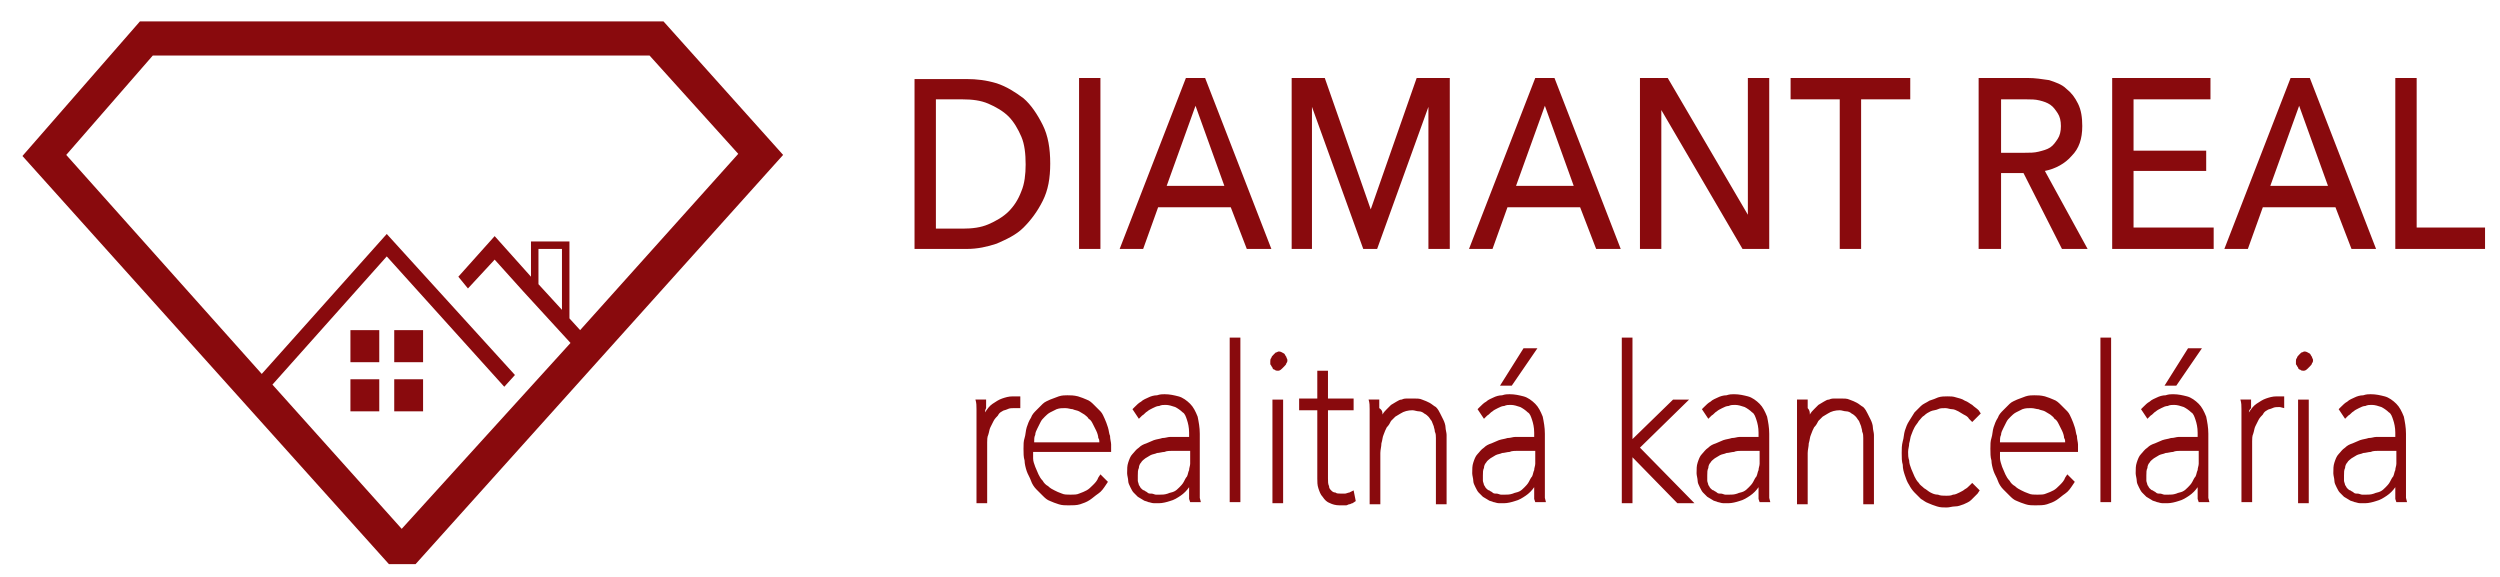
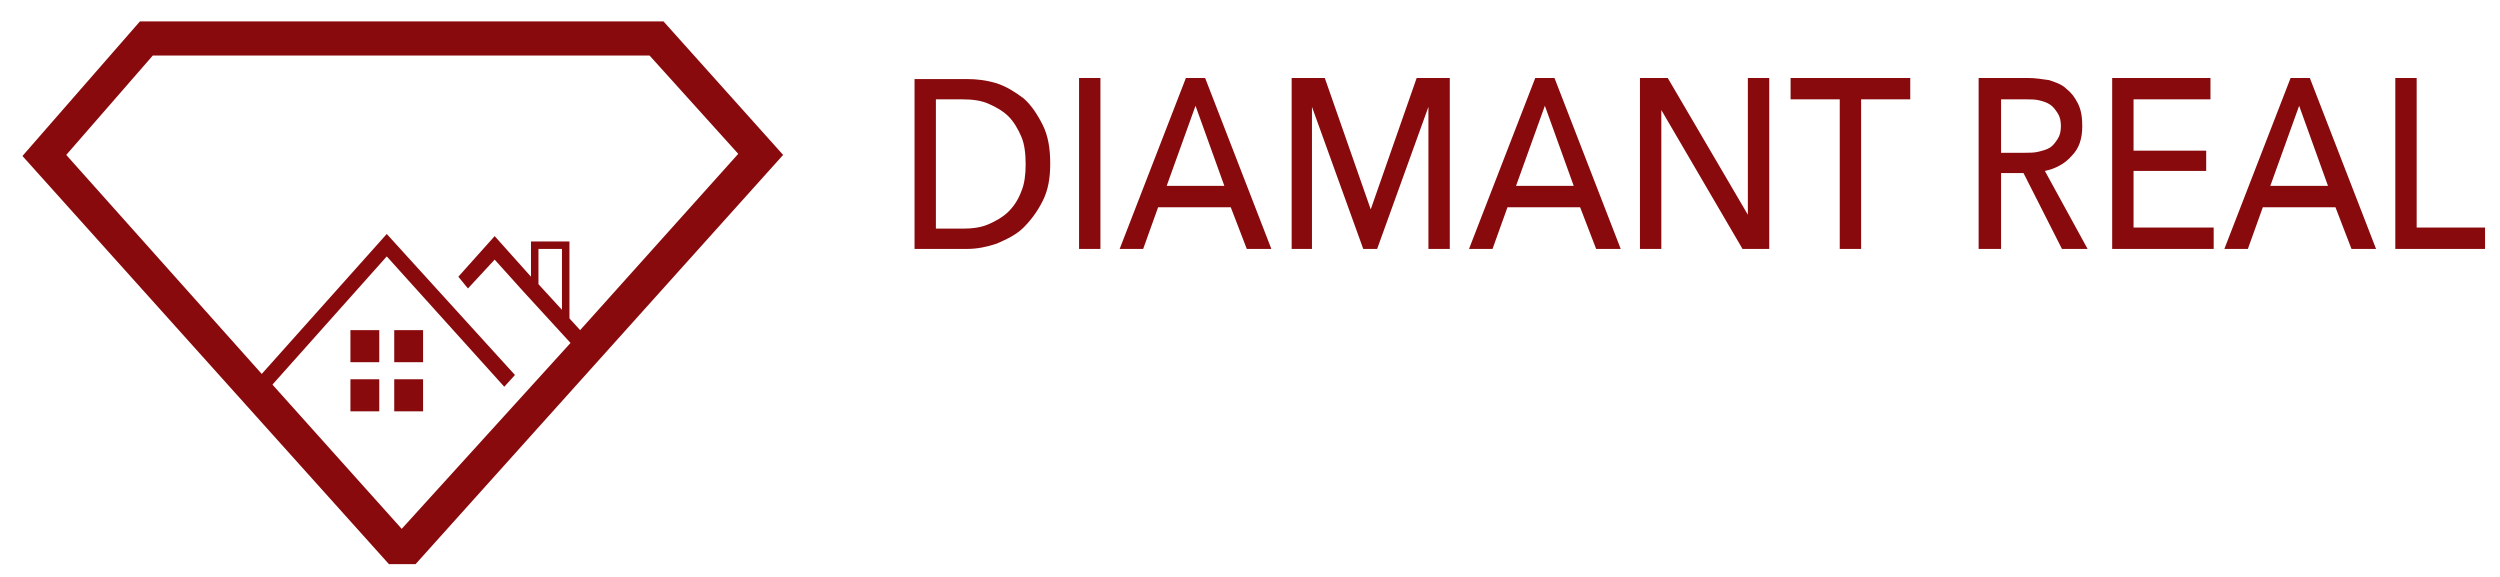
<svg xmlns="http://www.w3.org/2000/svg" version="1.1" id="Layer_1" x="0px" y="0px" viewBox="0 0 234 54" xml:space="preserve">
  <path fill="#890A0D" d="M36.9,33.9h2.7v-3h-2.7V33.9z M36.9,38.5h2.7v-3h-2.7V38.5z M35.5,30.9h-2.7v3h2.7V30.9z M32.8,38.5h2.7v-3 h-2.7V38.5z M50.4,23.3h2.2v5.7l-2.2-2.4V23.3z M14.3,5.2h46.5l8.3,9.2L54.3,30.9l-1-1.1v-7.2h-3.6v3.3l-3.4-3.8l-3.4,3.8l0.9,1.1 l2.5-2.7l2.7,3l0,0l4.4,4.8L37.6,49.5L25.5,36l10.7-12l11,12.2l1-1.1L36.2,21.9L24.5,35L6.2,14.5L14.3,5.2z M38.9,52.8l34.4-38.3 L62.1,2h-49v0l0,0l-11,12.6l34.3,38.2H38.9z" />
  <path fill="#890A0D" d="M226.2,21.3h6.4v2h-8.4v-16h2V21.3z M212.5,17.4h5.4l-2.7-7.5L212.5,17.4z M210.4,23.3h-2.2l6.2-16h1.8 l6.2,16h-2.3l-1.5-3.9h-6.8L210.4,23.3z M199.7,21.3h7.5v2h-9.5v-16h9.2v2h-7.2v4.8h6.8V16h-6.8V21.3z M187.2,14.3h2.3 c0.5,0,0.9,0,1.3-0.1c0.4-0.1,0.8-0.2,1.1-0.4c0.3-0.2,0.5-0.5,0.7-0.8c0.2-0.3,0.3-0.7,0.3-1.2c0-0.5-0.1-0.9-0.3-1.2 c-0.2-0.3-0.4-0.6-0.7-0.8c-0.3-0.2-0.6-0.3-1-0.4c-0.4-0.1-0.8-0.1-1.2-0.1h-2.4V14.3z M187.2,23.3h-2v-16h4.6c0.7,0,1.3,0.1,2,0.2 c0.6,0.2,1.2,0.4,1.6,0.8c0.5,0.4,0.8,0.8,1.1,1.4c0.3,0.6,0.4,1.3,0.4,2.1c0,1.2-0.3,2.1-1,2.8c-0.6,0.7-1.5,1.2-2.5,1.4l4,7.3H193 l-3.6-7.1h-2.1V23.3z M174.2,23.3h-2v-14h-4.6v-2h11.2v2h-4.6V23.3z M163.6,20.1L163.6,20.1l0-12.8h2v16h-2.5l-7.6-13h0v13h-2v-16 h2.6L163.6,20.1z M141.9,17.4h5.4l-2.7-7.5L141.9,17.4z M139.7,23.3h-2.2l6.2-16h1.8l6.2,16h-2.3l-1.5-3.9h-6.8L139.7,23.3z M128.3,19.6L128.3,19.6l4.3-12.3h3.1v16h-2V10h0l-4.8,13.3h-1.3L122.8,10h0v13.3h-1.9v-16h3.1L128.3,19.6z M109.2,17.4h5.4 l-2.7-7.5L109.2,17.4z M107,23.3h-2.2l6.2-16h1.8l6.2,16h-2.3l-1.5-3.9h-6.8L107,23.3z M103,23.3h-2v-16h2V23.3z M87.6,21.4h2.5 c0.9,0,1.7-0.1,2.4-0.4c0.7-0.3,1.4-0.7,1.9-1.2s0.9-1.1,1.2-1.9c0.3-0.7,0.4-1.6,0.4-2.5c0-1-0.1-1.9-0.4-2.6 c-0.3-0.7-0.7-1.4-1.2-1.9c-0.5-0.5-1.2-0.9-1.9-1.2c-0.7-0.3-1.5-0.4-2.4-0.4h-2.5V21.4z M85.6,7.4h4.9c0.9,0,1.8,0.1,2.8,0.4 c0.9,0.3,1.7,0.8,2.5,1.4c0.7,0.6,1.3,1.5,1.8,2.5c0.5,1,0.7,2.2,0.7,3.6c0,1.4-0.2,2.5-0.7,3.5c-0.5,1-1.1,1.8-1.8,2.5 c-0.7,0.7-1.6,1.1-2.5,1.5c-0.9,0.3-1.8,0.5-2.8,0.5h-4.9V7.4z" />
-   <path fill="#890A0D" d="M92.2,38.6c0.2-0.3,0.4-0.6,0.7-0.8c0.3-0.2,0.6-0.4,0.9-0.5c0.3-0.1,0.6-0.2,1-0.2h0.2c0,0,0.1,0,0.1,0h0 c0,0,0.1,0,0.1,0l0.3,0v1.1L95,38.2l0,0l0,0h-0.1c-0.2,0-0.4,0-0.6,0.1c-0.2,0.1-0.4,0.1-0.5,0.2c-0.2,0.1-0.3,0.2-0.4,0.4v0 c-0.1,0.1-0.3,0.3-0.4,0.5c-0.1,0.2-0.2,0.4-0.3,0.6c-0.1,0.2-0.1,0.4-0.2,0.7v0c-0.1,0.2-0.1,0.5-0.1,0.7c0,0.2,0,0.5,0,0.7v5h-1 V40c0-0.2,0-0.4,0-0.5l0-0.3c0-0.1,0-0.2,0-0.3c0-0.1,0-0.2,0-0.3l0-0.3c0-0.3,0-0.6-0.1-0.9h1l0,0.3c0,0.1,0,0.2,0,0.2 c0,0.1,0,0.2,0,0.3C92.2,38.4,92.2,38.5,92.2,38.6 M96.7,42.5c0,0.1,0,0.3,0,0.4c0,0.3,0.1,0.5,0.2,0.8l0,0c0.1,0.2,0.2,0.5,0.3,0.7 c0.1,0.2,0.2,0.4,0.4,0.6l0,0c0.1,0.2,0.3,0.4,0.5,0.5c0.2,0.2,0.4,0.3,0.6,0.4v0c0.2,0.1,0.4,0.2,0.7,0.3c0.2,0.1,0.5,0.1,0.8,0.1 c0.3,0,0.6,0,0.8-0.1c0.3-0.1,0.5-0.2,0.7-0.3c0.2-0.1,0.4-0.3,0.6-0.5c0.2-0.2,0.4-0.4,0.5-0.7l0.2-0.3l0.7,0.7l-0.2,0.3 c-0.2,0.3-0.4,0.6-0.7,0.8c-0.3,0.2-0.5,0.4-0.8,0.6c-0.3,0.2-0.6,0.3-0.9,0.4c-0.3,0.1-0.7,0.1-1.1,0.1c-0.3,0-0.6,0-0.9-0.1 c-0.3-0.1-0.6-0.2-0.8-0.3c-0.3-0.1-0.5-0.3-0.7-0.5c-0.2-0.2-0.4-0.4-0.6-0.6l0,0c-0.2-0.2-0.4-0.5-0.5-0.8 c-0.1-0.3-0.3-0.6-0.4-0.9l0,0c-0.1-0.3-0.2-0.7-0.2-1c-0.1-0.3-0.1-0.7-0.1-1.1c0-0.4,0-0.7,0.1-1c0.1-0.3,0.1-0.7,0.2-1v0 c0.1-0.3,0.2-0.6,0.4-0.9c0.1-0.3,0.3-0.5,0.5-0.7c0.2-0.2,0.4-0.4,0.6-0.6c0.2-0.2,0.5-0.3,0.7-0.4c0.3-0.1,0.5-0.2,0.8-0.3v0 c0.3-0.1,0.6-0.1,0.8-0.1c0.3,0,0.6,0,1,0.1c0.3,0.1,0.6,0.2,0.8,0.3c0.3,0.1,0.5,0.3,0.7,0.5c0.2,0.2,0.4,0.4,0.6,0.6l0,0 c0.2,0.2,0.3,0.5,0.4,0.7c0.1,0.2,0.2,0.5,0.3,0.8v0c0.1,0.3,0.1,0.6,0.2,0.8c0,0.3,0.1,0.6,0.1,0.8v0.7H96.7z M102.9,41.4 c0-0.1,0-0.3-0.1-0.4c0-0.2-0.1-0.5-0.2-0.7c-0.1-0.2-0.2-0.4-0.3-0.6c-0.1-0.2-0.2-0.4-0.4-0.5c-0.1-0.2-0.3-0.3-0.4-0.4 c-0.2-0.1-0.3-0.2-0.5-0.3c-0.2-0.1-0.4-0.1-0.6-0.2c-0.2,0-0.4-0.1-0.7-0.1c-0.3,0-0.5,0-0.8,0.1c-0.2,0.1-0.4,0.2-0.6,0.3 c-0.2,0.1-0.4,0.3-0.5,0.4c-0.2,0.2-0.3,0.3-0.4,0.5c-0.1,0.2-0.2,0.4-0.3,0.6c-0.1,0.2-0.2,0.4-0.2,0.6l0,0 c-0.1,0.2-0.1,0.4-0.1,0.6c0,0,0,0.1,0,0.1H102.9z M112.3,44.7c0,0.2,0,0.4,0,0.5c0,0.2,0,0.3,0,0.5v0c0,0.2,0,0.4,0,0.5v0 c0,0.2,0,0.3,0,0.4l0.1,0.4h-1l-0.1-0.3c0-0.1,0-0.2,0-0.3c0-0.1,0-0.2,0-0.3l0-0.5l0,0c-0.2,0.3-0.5,0.6-0.8,0.8 c-0.3,0.2-0.6,0.4-1,0.5c-0.3,0.1-0.7,0.2-1,0.2c-0.2,0-0.4,0-0.5,0c-0.2,0-0.4-0.1-0.5-0.1c-0.2-0.1-0.4-0.1-0.5-0.2 c-0.2-0.1-0.3-0.2-0.5-0.3c-0.1-0.1-0.3-0.3-0.4-0.4c-0.1-0.1-0.2-0.3-0.3-0.5c-0.1-0.2-0.2-0.4-0.2-0.6c0-0.2-0.1-0.5-0.1-0.7 c0-0.4,0-0.7,0.1-1c0.1-0.3,0.2-0.6,0.4-0.8c0.2-0.2,0.3-0.4,0.6-0.6c0.2-0.2,0.4-0.3,0.7-0.4c0.2-0.1,0.5-0.2,0.7-0.3 c0.3-0.1,0.5-0.1,0.8-0.2c0.3,0,0.5-0.1,0.7-0.1c0.2,0,0.5,0,0.7,0h1.1v-0.4c0-0.5-0.1-0.9-0.2-1.2c-0.1-0.3-0.2-0.6-0.4-0.7 c-0.2-0.2-0.5-0.4-0.7-0.5c-0.3-0.1-0.6-0.2-0.9-0.2c-0.2,0-0.4,0-0.6,0.1c-0.2,0-0.4,0.1-0.6,0.2c-0.2,0.1-0.4,0.2-0.5,0.3 c-0.2,0.1-0.3,0.3-0.5,0.4l-0.3,0.3l-0.6-0.9l0.2-0.2c0.2-0.2,0.4-0.4,0.6-0.5c0.2-0.2,0.5-0.3,0.7-0.4c0.2-0.1,0.5-0.2,0.8-0.2 c0.3-0.1,0.5-0.1,0.7-0.1c0.5,0,0.9,0.1,1.3,0.2c0.4,0.1,0.8,0.4,1.1,0.7c0.3,0.3,0.5,0.7,0.7,1.2c0.1,0.5,0.2,1,0.2,1.6V44.7z M111.3,42.2h-0.9c-0.2,0-0.5,0-0.7,0c-0.2,0-0.5,0-0.7,0.1c-0.2,0-0.5,0.1-0.7,0.1c-0.2,0.1-0.4,0.1-0.6,0.2h0 c-0.2,0.1-0.3,0.2-0.5,0.3c-0.1,0.1-0.3,0.2-0.4,0.4c-0.1,0.1-0.2,0.3-0.2,0.5c-0.1,0.2-0.1,0.4-0.1,0.7c0,0.2,0,0.3,0,0.5 c0,0.1,0.1,0.3,0.1,0.4l0,0c0.1,0.1,0.1,0.2,0.2,0.3c0.1,0.1,0.2,0.2,0.3,0.2l0,0c0.1,0.1,0.2,0.1,0.3,0.2c0.1,0.1,0.2,0.1,0.4,0.1 c0.1,0,0.3,0.1,0.4,0.1c0.1,0,0.2,0,0.3,0c0.3,0,0.5,0,0.8-0.1c0.2-0.1,0.4-0.1,0.6-0.2c0.2-0.1,0.3-0.2,0.5-0.4 c0.1-0.1,0.3-0.3,0.4-0.5c0.1-0.2,0.2-0.4,0.3-0.5c0.1-0.2,0.1-0.4,0.2-0.6c0-0.2,0.1-0.4,0.1-0.6c0-0.2,0-0.4,0-0.6V42.2z M115.1,46.7V31.6h1v15.4h-1V46.7z M119.1,46.7v-9.3h1v9.7h-1V46.7z M119.6,34.7c-0.1,0-0.2,0-0.3-0.1c-0.1,0-0.2-0.1-0.2-0.2 c-0.1-0.1-0.1-0.2-0.2-0.3c0-0.1,0-0.2,0-0.3c0-0.1,0-0.2,0.1-0.3c0-0.1,0.1-0.2,0.2-0.3c0.1-0.1,0.1-0.1,0.2-0.2 c0.1,0,0.2-0.1,0.3-0.1c0.2,0,0.3,0.1,0.5,0.2l0,0c0.1,0.1,0.1,0.2,0.2,0.3c0,0.1,0.1,0.2,0.1,0.3c0,0.1,0,0.2-0.1,0.3 c0,0.1-0.1,0.2-0.2,0.3l0,0c-0.1,0.1-0.1,0.1-0.2,0.2C119.8,34.7,119.7,34.7,119.6,34.7z M126.6,47.1c-0.1,0-0.2,0.1-0.3,0.1 c-0.1,0-0.2,0.1-0.3,0.1c-0.1,0-0.2,0-0.3,0c-0.1,0-0.2,0-0.3,0c-0.4,0-0.7-0.1-0.9-0.2c-0.3-0.1-0.5-0.3-0.7-0.6 c-0.2-0.2-0.3-0.5-0.4-0.8c-0.1-0.3-0.1-0.6-0.1-0.9v-6.4h-1.7v-1.1h1.7v-2.6h1v2.6h2.4v1.1h-2.4v6.4c0,0.3,0,0.5,0.1,0.7 c0,0.2,0.1,0.3,0.2,0.4c0.1,0.1,0.2,0.2,0.4,0.2c0.1,0.1,0.3,0.1,0.5,0.1c0.1,0,0.3,0,0.4,0c0.1,0,0.3-0.1,0.4-0.1l0.4-0.2l0.2,1 L126.6,47.1z M129.4,38.8L129.4,38.8c0.1-0.2,0.3-0.4,0.4-0.5c0.1-0.1,0.3-0.3,0.4-0.4c0.2-0.1,0.3-0.2,0.5-0.3 c0.2-0.1,0.3-0.2,0.5-0.2c0.2-0.1,0.4-0.1,0.5-0.1c0.2,0,0.4,0,0.6,0c0.3,0,0.6,0,0.8,0.1c0.3,0.1,0.5,0.2,0.7,0.3 c0.2,0.1,0.4,0.3,0.6,0.4c0.2,0.2,0.3,0.4,0.4,0.6l0,0c0.1,0.2,0.2,0.4,0.3,0.6c0.1,0.2,0.2,0.5,0.2,0.7c0,0.2,0.1,0.5,0.1,0.7 c0,0.2,0,0.5,0,0.7v5.8h-1v-5.7c0-0.2,0-0.4,0-0.5c0-0.2,0-0.4-0.1-0.6l0,0c0-0.2-0.1-0.4-0.1-0.5c-0.1-0.2-0.1-0.3-0.2-0.5 c-0.1-0.1-0.2-0.3-0.3-0.4c-0.1-0.1-0.2-0.2-0.4-0.3c-0.1-0.1-0.3-0.2-0.5-0.2c-0.2,0-0.4-0.1-0.6-0.1c-0.4,0-0.8,0.1-1.1,0.3 c-0.2,0.1-0.3,0.2-0.5,0.3c-0.1,0.1-0.3,0.3-0.4,0.4h0c-0.1,0.2-0.2,0.4-0.4,0.6c-0.1,0.2-0.2,0.4-0.3,0.7c-0.1,0.2-0.1,0.5-0.2,0.8 c0,0.3-0.1,0.6-0.1,0.9v4.8h-1V40c0-0.2,0-0.4,0-0.5l0-0.3c0-0.1,0-0.2,0-0.3c0-0.1,0-0.2,0-0.3l0-0.3c0-0.3,0-0.6-0.1-0.9h1l0,0.3 c0,0.1,0,0.2,0,0.2c0,0.1,0,0.2,0,0.3C129.4,38.4,129.4,38.6,129.4,38.8z M144.6,44.7c0,0.2,0,0.4,0,0.5c0,0.2,0,0.3,0,0.5v0 c0,0.2,0,0.4,0,0.5v0c0,0.2,0,0.3,0,0.4l0.1,0.4h-1l-0.1-0.3c0-0.1,0-0.2,0-0.3c0-0.1,0-0.2,0-0.3l0-0.5l0,0 c-0.2,0.3-0.5,0.6-0.8,0.8c-0.3,0.2-0.6,0.4-1,0.5c-0.3,0.1-0.7,0.2-1,0.2c-0.2,0-0.4,0-0.5,0c-0.2,0-0.4-0.1-0.5-0.1 c-0.2-0.1-0.4-0.1-0.5-0.2c-0.2-0.1-0.3-0.2-0.5-0.3c-0.1-0.1-0.3-0.3-0.4-0.4c-0.1-0.1-0.2-0.3-0.3-0.5c-0.1-0.2-0.2-0.4-0.2-0.6 c0-0.2-0.1-0.5-0.1-0.7c0-0.4,0-0.7,0.1-1c0.1-0.3,0.2-0.6,0.4-0.8c0.2-0.2,0.3-0.4,0.6-0.6c0.2-0.2,0.4-0.3,0.7-0.4 c0.2-0.1,0.5-0.2,0.7-0.3c0.3-0.1,0.5-0.1,0.8-0.2c0.3,0,0.5-0.1,0.7-0.1c0.2,0,0.5,0,0.7,0h1.1v-0.4c0-0.5-0.1-0.9-0.2-1.2 c-0.1-0.3-0.2-0.6-0.4-0.7c-0.2-0.2-0.5-0.4-0.7-0.5c-0.3-0.1-0.6-0.2-0.9-0.2c-0.2,0-0.4,0-0.6,0.1c-0.2,0-0.4,0.1-0.6,0.2 c-0.2,0.1-0.4,0.2-0.5,0.3c-0.2,0.1-0.3,0.3-0.5,0.4l-0.3,0.3l-0.6-0.9l0.2-0.2c0.2-0.2,0.4-0.4,0.6-0.5c0.2-0.2,0.5-0.3,0.7-0.4 c0.2-0.1,0.5-0.2,0.8-0.2c0.3-0.1,0.5-0.1,0.7-0.1c0.5,0,0.9,0.1,1.3,0.2c0.4,0.1,0.8,0.4,1.1,0.7c0.3,0.3,0.5,0.7,0.7,1.2 c0.1,0.5,0.2,1,0.2,1.6V44.7z M143.6,42.2h-0.9c-0.2,0-0.5,0-0.7,0c-0.2,0-0.5,0-0.7,0.1c-0.2,0-0.5,0.1-0.7,0.1 c-0.2,0.1-0.4,0.1-0.6,0.2h0c-0.2,0.1-0.3,0.2-0.5,0.3c-0.1,0.1-0.3,0.2-0.4,0.4c-0.1,0.1-0.2,0.3-0.2,0.5c-0.1,0.2-0.1,0.4-0.1,0.7 c0,0.2,0,0.3,0,0.5c0,0.1,0.1,0.3,0.1,0.4l0,0c0.1,0.1,0.1,0.2,0.2,0.3c0.1,0.1,0.2,0.2,0.3,0.2l0,0c0.1,0.1,0.2,0.1,0.3,0.2 c0.1,0.1,0.2,0.1,0.4,0.1c0.1,0,0.3,0.1,0.4,0.1c0.1,0,0.2,0,0.3,0c0.3,0,0.5,0,0.8-0.1c0.2-0.1,0.4-0.1,0.6-0.2 c0.2-0.1,0.3-0.2,0.5-0.4c0.1-0.1,0.3-0.3,0.4-0.5c0.1-0.2,0.2-0.4,0.3-0.5c0.1-0.2,0.1-0.4,0.2-0.6c0-0.2,0.1-0.4,0.1-0.6 c0-0.2,0-0.4,0-0.6V42.2z M141.3,36.1h-0.9l2.2-3.5h1.3l-2.4,3.5H141.3z M152.8,41.1l3.8-3.7h1.5l-4.6,4.5l5.1,5.2H157l-4.2-4.3v4.3 h-1V31.6h1V41.1z M165.6,44.7c0,0.2,0,0.4,0,0.5c0,0.2,0,0.3,0,0.5v0c0,0.2,0,0.4,0,0.5v0c0,0.2,0,0.3,0,0.4l0.1,0.4h-1l-0.1-0.3 c0-0.1,0-0.2,0-0.3c0-0.1,0-0.2,0-0.3l0-0.5l0,0c-0.2,0.3-0.5,0.6-0.8,0.8c-0.3,0.2-0.6,0.4-1,0.5c-0.3,0.1-0.7,0.2-1,0.2 c-0.2,0-0.4,0-0.5,0c-0.2,0-0.4-0.1-0.5-0.1c-0.2-0.1-0.4-0.1-0.5-0.2c-0.2-0.1-0.3-0.2-0.5-0.3c-0.1-0.1-0.3-0.3-0.4-0.4 c-0.1-0.1-0.2-0.3-0.3-0.5c-0.1-0.2-0.2-0.4-0.2-0.6c0-0.2-0.1-0.5-0.1-0.7c0-0.4,0-0.7,0.1-1c0.1-0.3,0.2-0.6,0.4-0.8 c0.2-0.2,0.3-0.4,0.6-0.6c0.2-0.2,0.4-0.3,0.7-0.4c0.2-0.1,0.5-0.2,0.7-0.3c0.3-0.1,0.5-0.1,0.8-0.2c0.3,0,0.5-0.1,0.7-0.1 c0.2,0,0.5,0,0.7,0h1.1v-0.4c0-0.5-0.1-0.9-0.2-1.2c-0.1-0.3-0.2-0.6-0.4-0.7c-0.2-0.2-0.5-0.4-0.7-0.5c-0.3-0.1-0.6-0.2-0.9-0.2 c-0.2,0-0.4,0-0.6,0.1c-0.2,0-0.4,0.1-0.6,0.2c-0.2,0.1-0.4,0.2-0.5,0.3c-0.2,0.1-0.3,0.3-0.5,0.4l-0.3,0.3l-0.6-0.9l0.2-0.2 c0.2-0.2,0.4-0.4,0.6-0.5c0.2-0.2,0.5-0.3,0.7-0.4c0.2-0.1,0.5-0.2,0.8-0.2c0.3-0.1,0.5-0.1,0.7-0.1c0.5,0,0.9,0.1,1.3,0.2 c0.4,0.1,0.8,0.4,1.1,0.7c0.3,0.3,0.5,0.7,0.7,1.2c0.1,0.5,0.2,1,0.2,1.6V44.7z M164.6,42.2h-0.9c-0.2,0-0.5,0-0.7,0 c-0.2,0-0.5,0-0.7,0.1c-0.2,0-0.5,0.1-0.7,0.1c-0.2,0.1-0.4,0.1-0.6,0.2h0c-0.2,0.1-0.3,0.2-0.5,0.3c-0.1,0.1-0.3,0.2-0.4,0.4 c-0.1,0.1-0.2,0.3-0.2,0.5c-0.1,0.2-0.1,0.4-0.1,0.7c0,0.2,0,0.3,0,0.5c0,0.1,0.1,0.3,0.1,0.4l0,0c0.1,0.1,0.1,0.2,0.2,0.3 c0.1,0.1,0.2,0.2,0.3,0.2l0,0c0.1,0.1,0.2,0.1,0.3,0.2c0.1,0.1,0.2,0.1,0.4,0.1c0.1,0,0.3,0.1,0.4,0.1c0.1,0,0.2,0,0.3,0 c0.3,0,0.5,0,0.8-0.1c0.2-0.1,0.4-0.1,0.6-0.2c0.2-0.1,0.3-0.2,0.5-0.4c0.1-0.1,0.3-0.3,0.4-0.5c0.1-0.2,0.2-0.4,0.3-0.5 c0.1-0.2,0.1-0.4,0.2-0.6c0-0.2,0.1-0.4,0.1-0.6c0-0.2,0-0.4,0-0.6V42.2z M169.4,38.8L169.4,38.8c0.1-0.2,0.3-0.4,0.4-0.5 c0.1-0.1,0.3-0.3,0.4-0.4c0.2-0.1,0.3-0.2,0.5-0.3c0.2-0.1,0.3-0.2,0.5-0.2c0.2-0.1,0.4-0.1,0.5-0.1c0.2,0,0.4,0,0.6,0 c0.3,0,0.6,0,0.8,0.1c0.3,0.1,0.5,0.2,0.7,0.3c0.2,0.1,0.4,0.3,0.6,0.4c0.2,0.2,0.3,0.4,0.4,0.6l0,0c0.1,0.2,0.2,0.4,0.3,0.6 c0.1,0.2,0.2,0.5,0.2,0.7c0,0.2,0.1,0.5,0.1,0.7c0,0.2,0,0.5,0,0.7v5.8h-1v-5.7c0-0.2,0-0.4,0-0.5c0-0.2,0-0.4-0.1-0.6l0,0 c0-0.2-0.1-0.4-0.1-0.5c-0.1-0.2-0.1-0.3-0.2-0.5c-0.1-0.1-0.2-0.3-0.3-0.4c-0.1-0.1-0.2-0.2-0.4-0.3c-0.1-0.1-0.3-0.2-0.5-0.2 c-0.2,0-0.4-0.1-0.6-0.1c-0.4,0-0.8,0.1-1.1,0.3c-0.2,0.1-0.3,0.2-0.5,0.3c-0.1,0.1-0.3,0.3-0.4,0.4h0c-0.1,0.2-0.2,0.4-0.4,0.6 c-0.1,0.2-0.2,0.4-0.3,0.7c-0.1,0.2-0.1,0.5-0.2,0.8c0,0.3-0.1,0.6-0.1,0.9v4.8h-1V40c0-0.2,0-0.4,0-0.5l0-0.3c0-0.1,0-0.2,0-0.3 c0-0.1,0-0.2,0-0.3l0-0.3c0-0.1,0-0.2,0-0.3l0-0.6h1l0,0.3c0,0.1,0,0.2,0,0.2c0,0.1,0,0.2,0,0.3C169.4,38.4,169.4,38.6,169.4,38.8z M184.3,39.2c-0.1-0.2-0.3-0.3-0.5-0.4c-0.2-0.1-0.3-0.2-0.5-0.3c-0.2-0.1-0.4-0.2-0.6-0.2c-0.2,0-0.4-0.1-0.6-0.1 c-0.3,0-0.5,0-0.7,0.1c-0.2,0.1-0.5,0.1-0.7,0.2h0c-0.2,0.1-0.4,0.2-0.6,0.4c-0.2,0.1-0.3,0.3-0.5,0.5c-0.1,0.2-0.3,0.4-0.4,0.6 c-0.1,0.2-0.2,0.4-0.3,0.7c-0.1,0.2-0.1,0.5-0.2,0.8c0,0.3-0.1,0.5-0.1,0.8c0,0.3,0,0.5,0.1,0.8c0,0.3,0.1,0.5,0.2,0.8v0 c0.1,0.2,0.2,0.5,0.3,0.7c0.1,0.2,0.2,0.4,0.4,0.6l0,0c0.1,0.2,0.3,0.3,0.5,0.5c0.2,0.1,0.4,0.3,0.6,0.4l0,0 c0.2,0.1,0.4,0.2,0.7,0.2c0.2,0.1,0.5,0.1,0.8,0.1c0.2,0,0.4,0,0.6-0.1c0.2,0,0.4-0.1,0.6-0.2l0,0c0.2-0.1,0.4-0.2,0.5-0.3 c0.2-0.1,0.3-0.2,0.5-0.4l0.2-0.2l0.7,0.7l-0.2,0.3c-0.2,0.2-0.4,0.4-0.6,0.6c-0.2,0.2-0.5,0.3-0.7,0.4l0,0 c-0.3,0.1-0.5,0.2-0.8,0.2c-0.3,0-0.5,0.1-0.8,0.1c-0.3,0-0.6,0-0.9-0.1c-0.3-0.1-0.6-0.2-0.8-0.3c-0.3-0.1-0.5-0.3-0.7-0.4 c-0.2-0.2-0.4-0.4-0.6-0.6c-0.2-0.2-0.4-0.5-0.5-0.7c-0.2-0.3-0.3-0.6-0.4-0.9c-0.1-0.3-0.2-0.6-0.2-1c-0.1-0.3-0.1-0.7-0.1-1.1 c0-0.4,0-0.7,0.1-1.1c0.1-0.3,0.1-0.7,0.2-1v0c0.1-0.3,0.2-0.6,0.4-0.9c0.2-0.3,0.3-0.5,0.5-0.8c0.2-0.2,0.4-0.4,0.6-0.6 c0.2-0.2,0.5-0.3,0.8-0.5c0.3-0.1,0.6-0.2,0.8-0.3c0.3-0.1,0.6-0.1,0.9-0.1c0.3,0,0.5,0,0.8,0.1c0.3,0.1,0.5,0.1,0.8,0.3l0,0 c0.3,0.1,0.5,0.3,0.7,0.4c0.2,0.2,0.4,0.3,0.6,0.5l0.2,0.3l-0.8,0.8L184.3,39.2z M187.2,42.5c0,0.1,0,0.3,0,0.4l0,0 c0,0.2,0.1,0.5,0.2,0.8l0,0c0.1,0.2,0.2,0.5,0.3,0.7c0.1,0.2,0.2,0.4,0.4,0.6l0,0c0.1,0.2,0.3,0.4,0.5,0.5c0.2,0.2,0.4,0.3,0.6,0.4 v0c0.2,0.1,0.4,0.2,0.7,0.3c0.2,0.1,0.5,0.1,0.8,0.1c0.3,0,0.6,0,0.8-0.1c0.3-0.1,0.5-0.2,0.7-0.3c0.2-0.1,0.4-0.3,0.6-0.5 c0.2-0.2,0.4-0.4,0.5-0.7l0.2-0.3l0.7,0.7l-0.2,0.3c-0.2,0.3-0.4,0.6-0.7,0.8c-0.3,0.2-0.5,0.4-0.8,0.6c-0.3,0.2-0.6,0.3-0.9,0.4 c-0.3,0.1-0.7,0.1-1.1,0.1c-0.3,0-0.6,0-0.9-0.1c-0.3-0.1-0.6-0.2-0.8-0.3c-0.3-0.1-0.5-0.3-0.7-0.5c-0.2-0.2-0.4-0.4-0.6-0.6l0,0 c-0.2-0.2-0.4-0.5-0.5-0.8c-0.1-0.3-0.3-0.6-0.4-0.9l0,0c-0.1-0.3-0.2-0.7-0.2-1c-0.1-0.3-0.1-0.7-0.1-1.1c0-0.4,0-0.7,0.1-1 c0.1-0.3,0.1-0.7,0.2-1v0c0.1-0.3,0.2-0.6,0.4-0.9c0.1-0.3,0.3-0.5,0.5-0.7c0.2-0.2,0.4-0.4,0.6-0.6c0.2-0.2,0.5-0.3,0.7-0.4 c0.3-0.1,0.5-0.2,0.8-0.3v0c0.3-0.1,0.6-0.1,0.8-0.1c0.3,0,0.6,0,1,0.1c0.3,0.1,0.6,0.2,0.8,0.3c0.3,0.1,0.5,0.3,0.7,0.5 c0.2,0.2,0.4,0.4,0.6,0.6l0,0c0.2,0.2,0.3,0.5,0.4,0.7c0.1,0.2,0.2,0.5,0.3,0.8c0.1,0.3,0.1,0.6,0.2,0.8c0,0.3,0.1,0.6,0.1,0.8v0.7 H187.2z M193.3,41.4c0-0.1,0-0.3-0.1-0.4c0-0.2-0.1-0.5-0.2-0.7c-0.1-0.2-0.2-0.4-0.3-0.6c-0.1-0.2-0.2-0.4-0.4-0.5 c-0.1-0.2-0.3-0.3-0.4-0.4c-0.2-0.1-0.3-0.2-0.5-0.3c-0.2-0.1-0.4-0.1-0.6-0.2c-0.2,0-0.4-0.1-0.7-0.1c-0.3,0-0.5,0-0.8,0.1 c-0.2,0.1-0.4,0.2-0.6,0.3c-0.2,0.1-0.4,0.3-0.5,0.4c-0.2,0.2-0.3,0.3-0.4,0.5c-0.1,0.2-0.2,0.4-0.3,0.6c-0.1,0.2-0.2,0.4-0.2,0.6 l0,0c-0.1,0.2-0.1,0.4-0.1,0.6v0c0,0,0,0.1,0,0.1H193.3z M196.6,46.7V31.6h1v15.4h-1V46.7z M206.7,44.7c0,0.2,0,0.4,0,0.5 c0,0.2,0,0.3,0,0.5v0c0,0.2,0,0.4,0,0.5v0c0,0.2,0,0.3,0,0.4l0.1,0.4h-1l-0.1-0.3c0-0.1,0-0.2,0-0.3c0-0.1,0-0.2,0-0.3l0-0.5l0,0 c-0.2,0.3-0.5,0.6-0.8,0.8c-0.3,0.2-0.6,0.4-1,0.5c-0.3,0.1-0.7,0.2-1,0.2c-0.2,0-0.4,0-0.5,0c-0.2,0-0.4-0.1-0.5-0.1 c-0.2-0.1-0.4-0.1-0.5-0.2c-0.2-0.1-0.3-0.2-0.5-0.3c-0.1-0.1-0.3-0.3-0.4-0.4c-0.1-0.1-0.2-0.3-0.3-0.5c-0.1-0.2-0.2-0.4-0.2-0.6 c0-0.2-0.1-0.5-0.1-0.7c0-0.4,0-0.7,0.1-1c0.1-0.3,0.2-0.6,0.4-0.8c0.2-0.2,0.3-0.4,0.6-0.6c0.2-0.2,0.4-0.3,0.7-0.4 c0.2-0.1,0.5-0.2,0.7-0.3c0.3-0.1,0.5-0.1,0.8-0.2c0.3,0,0.5-0.1,0.7-0.1c0.2,0,0.5,0,0.7,0h1.1v-0.4c0-0.5-0.1-0.9-0.2-1.2 c-0.1-0.3-0.2-0.6-0.4-0.7c-0.2-0.2-0.5-0.4-0.7-0.5c-0.3-0.1-0.6-0.2-0.9-0.2c-0.2,0-0.4,0-0.6,0.1c-0.2,0-0.4,0.1-0.6,0.2 c-0.2,0.1-0.4,0.2-0.5,0.3c-0.2,0.1-0.3,0.3-0.5,0.4l-0.3,0.3l-0.6-0.9l0.2-0.2c0.2-0.2,0.4-0.4,0.6-0.5c0.2-0.2,0.5-0.3,0.7-0.4 c0.2-0.1,0.5-0.2,0.8-0.2c0.3-0.1,0.5-0.1,0.7-0.1c0.5,0,0.9,0.1,1.3,0.2c0.4,0.1,0.8,0.4,1.1,0.7c0.3,0.3,0.5,0.7,0.7,1.2 c0.1,0.5,0.2,1,0.2,1.6V44.7z M205.7,42.2h-0.9c-0.2,0-0.5,0-0.7,0c-0.2,0-0.5,0-0.7,0.1c-0.2,0-0.5,0.1-0.7,0.1 c-0.2,0.1-0.4,0.1-0.6,0.2h0c-0.2,0.1-0.3,0.2-0.5,0.3c-0.1,0.1-0.3,0.2-0.4,0.4c-0.1,0.1-0.2,0.3-0.2,0.5c-0.1,0.2-0.1,0.4-0.1,0.7 c0,0.2,0,0.3,0,0.5c0,0.1,0.1,0.3,0.1,0.4l0,0c0.1,0.1,0.1,0.2,0.2,0.3c0.1,0.1,0.2,0.2,0.3,0.2l0,0c0.1,0.1,0.2,0.1,0.3,0.2 c0.1,0.1,0.2,0.1,0.4,0.1c0.1,0,0.3,0.1,0.4,0.1c0.1,0,0.2,0,0.3,0c0.3,0,0.5,0,0.8-0.1c0.2-0.1,0.4-0.1,0.6-0.2 c0.2-0.1,0.3-0.2,0.5-0.4c0.1-0.1,0.3-0.3,0.4-0.5c0.1-0.2,0.2-0.4,0.3-0.5c0.1-0.2,0.1-0.4,0.2-0.6c0-0.2,0.1-0.4,0.1-0.6 c0-0.2,0-0.4,0-0.6V42.2z M203.5,36.1h-0.9l2.2-3.5h1.3l-2.4,3.5H203.5z M210.5,38.6c0.2-0.3,0.4-0.6,0.7-0.8 c0.3-0.2,0.6-0.4,0.9-0.5c0.3-0.1,0.6-0.2,1-0.2h0.2c0,0,0.1,0,0.1,0h0c0,0,0.1,0,0.1,0l0.3,0v1.1l-0.4-0.1l0,0l0,0h-0.1 c-0.2,0-0.4,0-0.6,0.1c-0.2,0.1-0.4,0.1-0.5,0.2c-0.2,0.1-0.3,0.2-0.4,0.4v0c-0.1,0.1-0.3,0.3-0.4,0.5c-0.1,0.2-0.2,0.4-0.3,0.6 c-0.1,0.2-0.1,0.4-0.2,0.7v0c-0.1,0.2-0.1,0.5-0.1,0.7c0,0.2,0,0.5,0,0.7v5h-1V40c0-0.2,0-0.4,0-0.5l0-0.3c0-0.1,0-0.2,0-0.3 c0-0.1,0-0.2,0-0.3l0-0.3c0-0.3,0-0.6-0.1-0.9h1l0,0.3c0,0.1,0,0.2,0,0.2c0,0.1,0,0.2,0,0.3C210.5,38.4,210.5,38.5,210.5,38.6z M215.1,46.7v-9.3h1v9.7h-1V46.7z M215.6,34.7c-0.1,0-0.2,0-0.3-0.1c-0.1,0-0.2-0.1-0.2-0.2c-0.1-0.1-0.1-0.2-0.2-0.3 c0-0.1,0-0.2,0-0.3c0-0.1,0-0.2,0.1-0.3c0-0.1,0.1-0.2,0.2-0.3c0.1-0.1,0.1-0.1,0.2-0.2c0.1,0,0.2-0.1,0.3-0.1 c0.2,0,0.3,0.1,0.5,0.2l0,0c0.1,0.1,0.1,0.2,0.2,0.3c0,0.1,0.1,0.2,0.1,0.3c0,0.1,0,0.2-0.1,0.3c0,0.1-0.1,0.2-0.2,0.3 c-0.1,0.1-0.1,0.1-0.2,0.2C215.8,34.7,215.7,34.7,215.6,34.7z M225.2,44.7c0,0.2,0,0.4,0,0.5c0,0.2,0,0.3,0,0.5v0c0,0.2,0,0.4,0,0.5 v0c0,0.2,0,0.3,0,0.4l0.1,0.4h-1l-0.1-0.3c0-0.1,0-0.2,0-0.3c0-0.1,0-0.2,0-0.3l0-0.5l0,0c-0.2,0.3-0.5,0.6-0.8,0.8 c-0.3,0.2-0.6,0.4-1,0.5c-0.3,0.1-0.7,0.2-1,0.2c-0.2,0-0.4,0-0.5,0c-0.2,0-0.4-0.1-0.5-0.1c-0.2-0.1-0.4-0.1-0.5-0.2 c-0.2-0.1-0.3-0.2-0.5-0.3c-0.1-0.1-0.3-0.3-0.4-0.4c-0.1-0.1-0.2-0.3-0.3-0.5c-0.1-0.2-0.2-0.4-0.2-0.6c0-0.2-0.1-0.5-0.1-0.7 c0-0.4,0-0.7,0.1-1c0.1-0.3,0.2-0.6,0.4-0.8c0.2-0.2,0.3-0.4,0.6-0.6c0.2-0.2,0.4-0.3,0.7-0.4c0.2-0.1,0.5-0.2,0.7-0.3 c0.3-0.1,0.5-0.1,0.8-0.2c0.3,0,0.5-0.1,0.7-0.1c0.2,0,0.5,0,0.7,0h1.1v-0.4c0-0.5-0.1-0.9-0.2-1.2c-0.1-0.3-0.2-0.6-0.4-0.7 c-0.2-0.2-0.5-0.4-0.7-0.5c-0.3-0.1-0.6-0.2-0.9-0.2c-0.2,0-0.4,0-0.6,0.1c-0.2,0-0.4,0.1-0.6,0.2c-0.2,0.1-0.4,0.2-0.5,0.3 c-0.2,0.1-0.3,0.3-0.5,0.4l-0.3,0.3l-0.6-0.9l0.2-0.2c0.2-0.2,0.4-0.4,0.6-0.5c0.2-0.2,0.5-0.3,0.7-0.4c0.2-0.1,0.5-0.2,0.8-0.2 c0.3-0.1,0.5-0.1,0.7-0.1c0.5,0,0.9,0.1,1.3,0.2c0.4,0.1,0.8,0.4,1.1,0.7c0.3,0.3,0.5,0.7,0.7,1.2c0.1,0.5,0.2,1,0.2,1.6V44.7z M224.2,42.2h-0.9c-0.2,0-0.5,0-0.7,0c-0.2,0-0.5,0-0.7,0.1c-0.2,0-0.5,0.1-0.7,0.1c-0.2,0.1-0.4,0.1-0.6,0.2h0 c-0.2,0.1-0.3,0.2-0.5,0.3c-0.1,0.1-0.3,0.2-0.4,0.4c-0.1,0.1-0.2,0.3-0.2,0.5c-0.1,0.2-0.1,0.4-0.1,0.7c0,0.2,0,0.3,0,0.5 c0,0.1,0.1,0.3,0.1,0.4l0,0c0.1,0.1,0.1,0.2,0.2,0.3c0.1,0.1,0.2,0.2,0.3,0.2l0,0c0.1,0.1,0.2,0.1,0.3,0.2c0.1,0.1,0.2,0.1,0.4,0.1 c0.1,0,0.3,0.1,0.4,0.1c0.1,0,0.2,0,0.3,0c0.3,0,0.5,0,0.8-0.1c0.2-0.1,0.4-0.1,0.6-0.2c0.2-0.1,0.3-0.2,0.5-0.4 c0.1-0.1,0.3-0.3,0.4-0.5c0.1-0.2,0.2-0.4,0.3-0.5c0.1-0.2,0.1-0.4,0.2-0.6c0-0.2,0.1-0.4,0.1-0.6c0-0.2,0-0.4,0-0.6V42.2z" />
</svg>